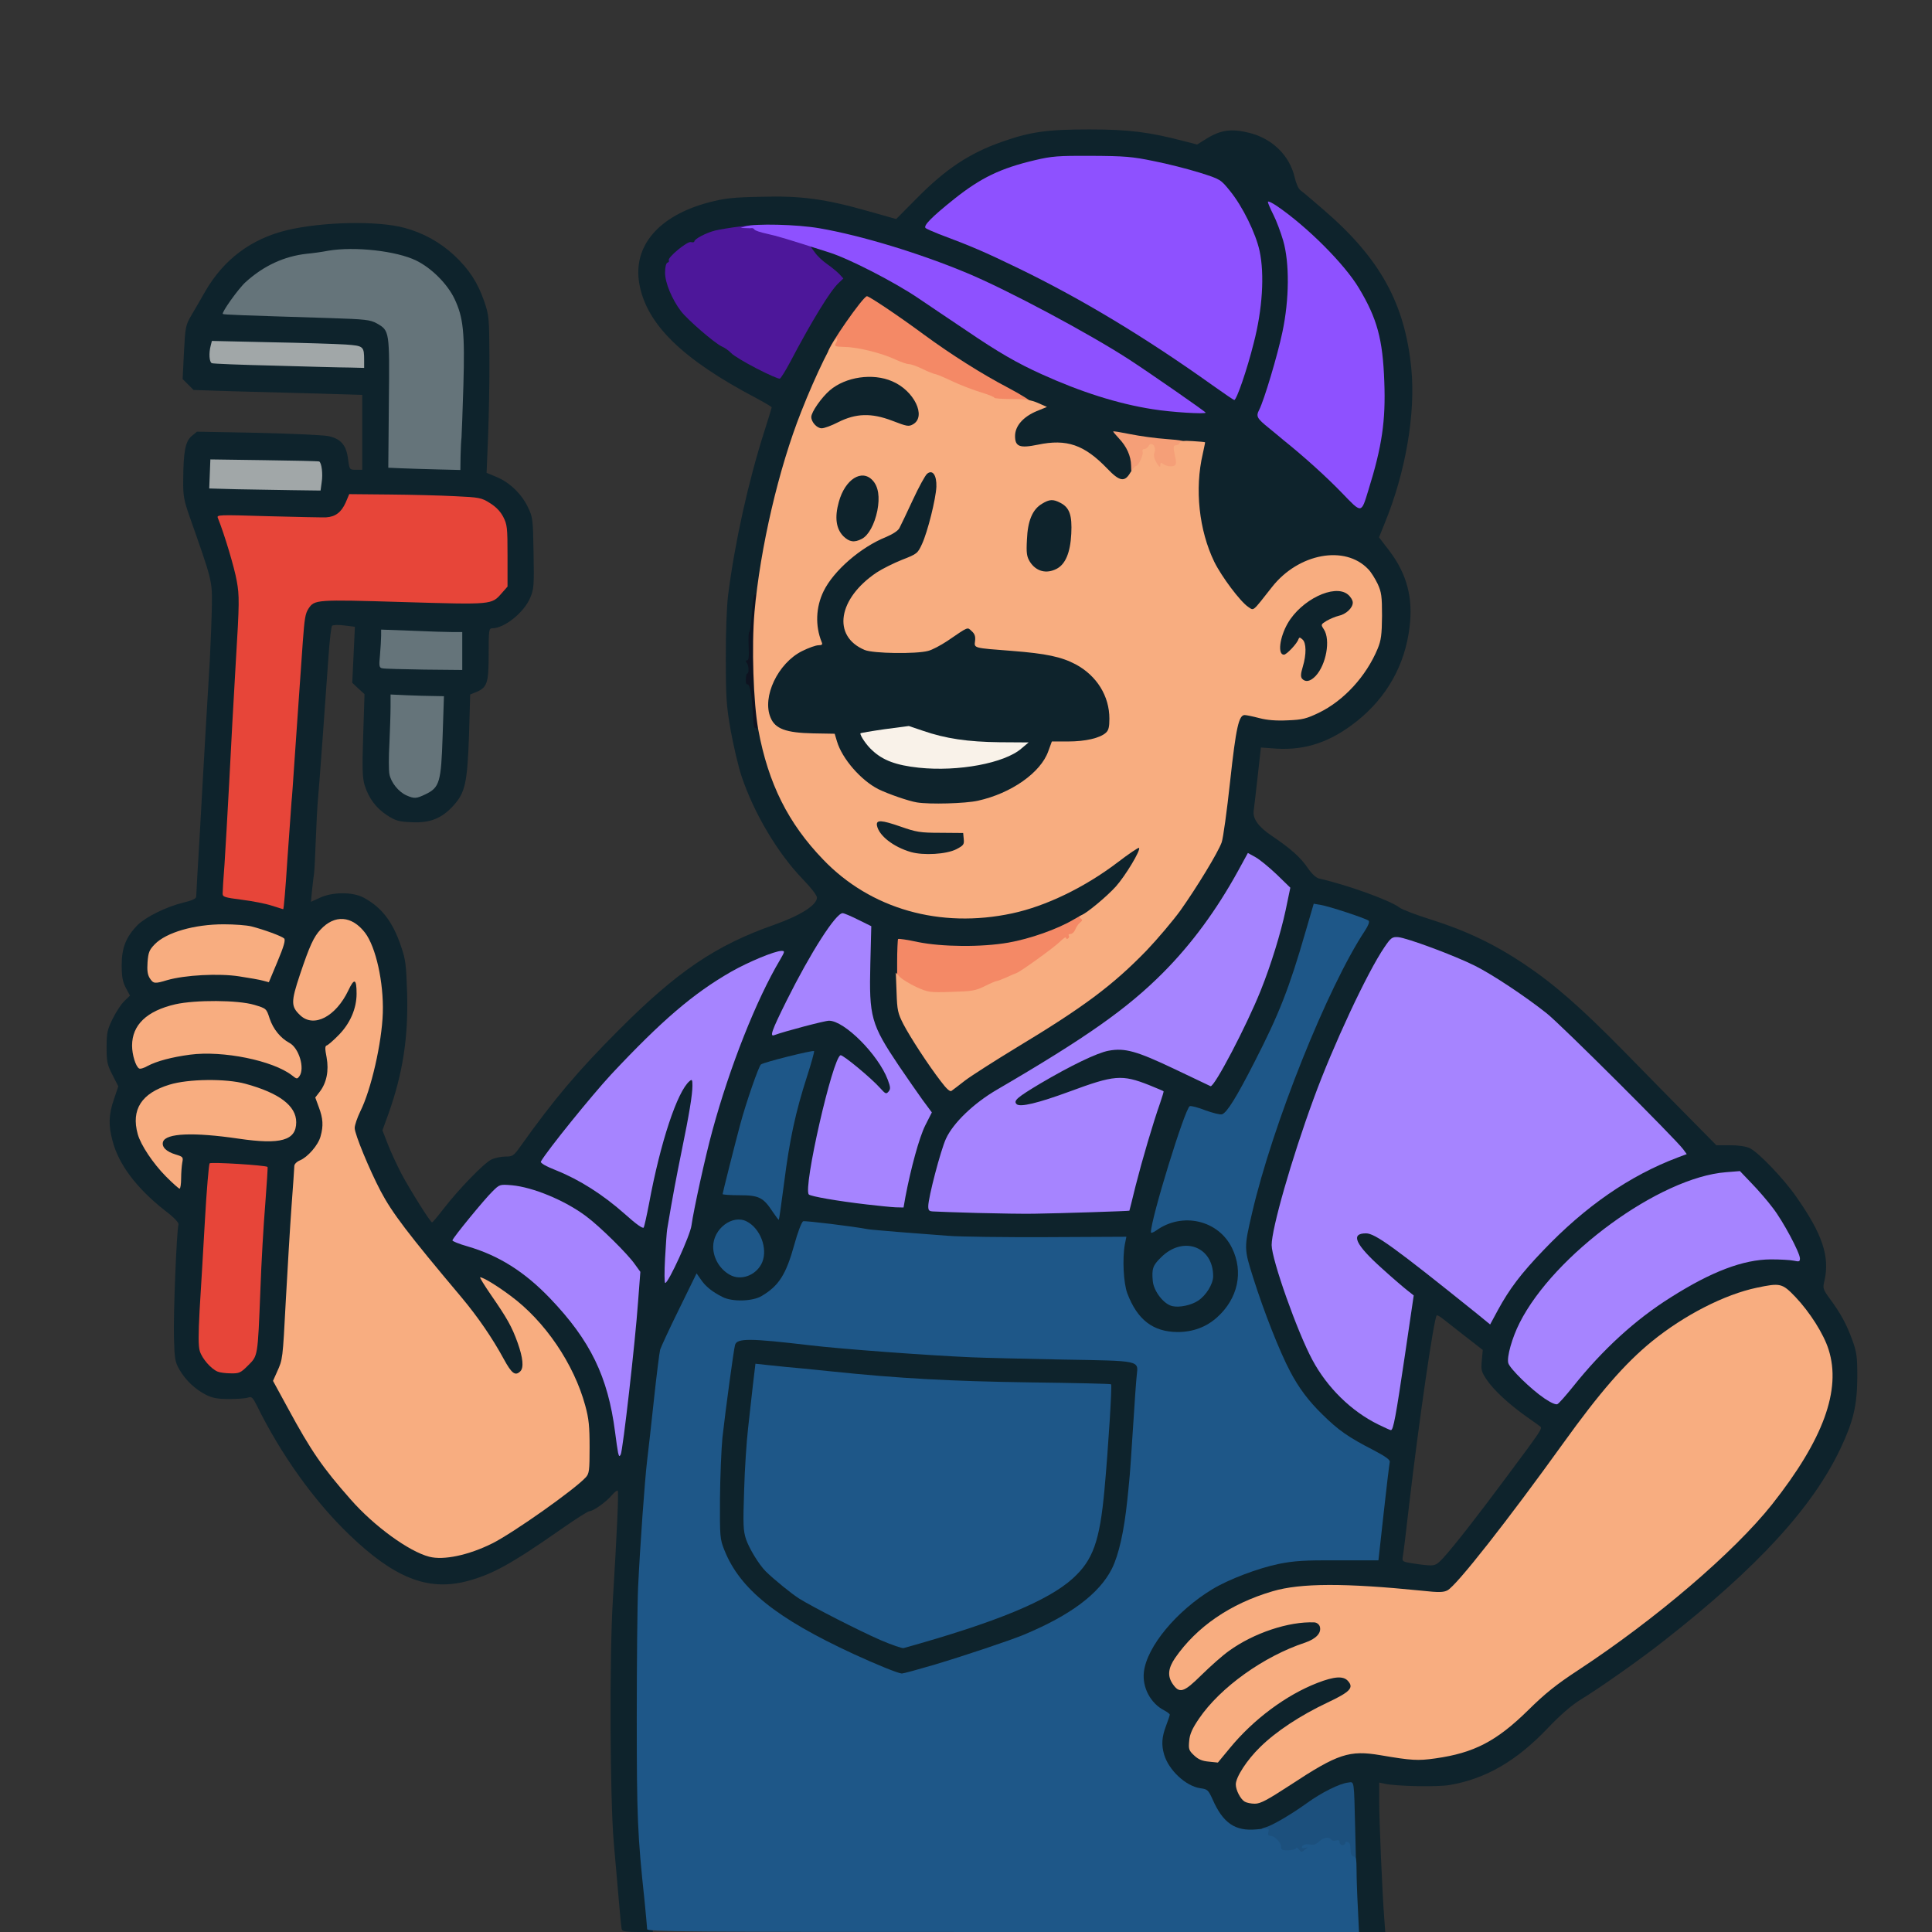
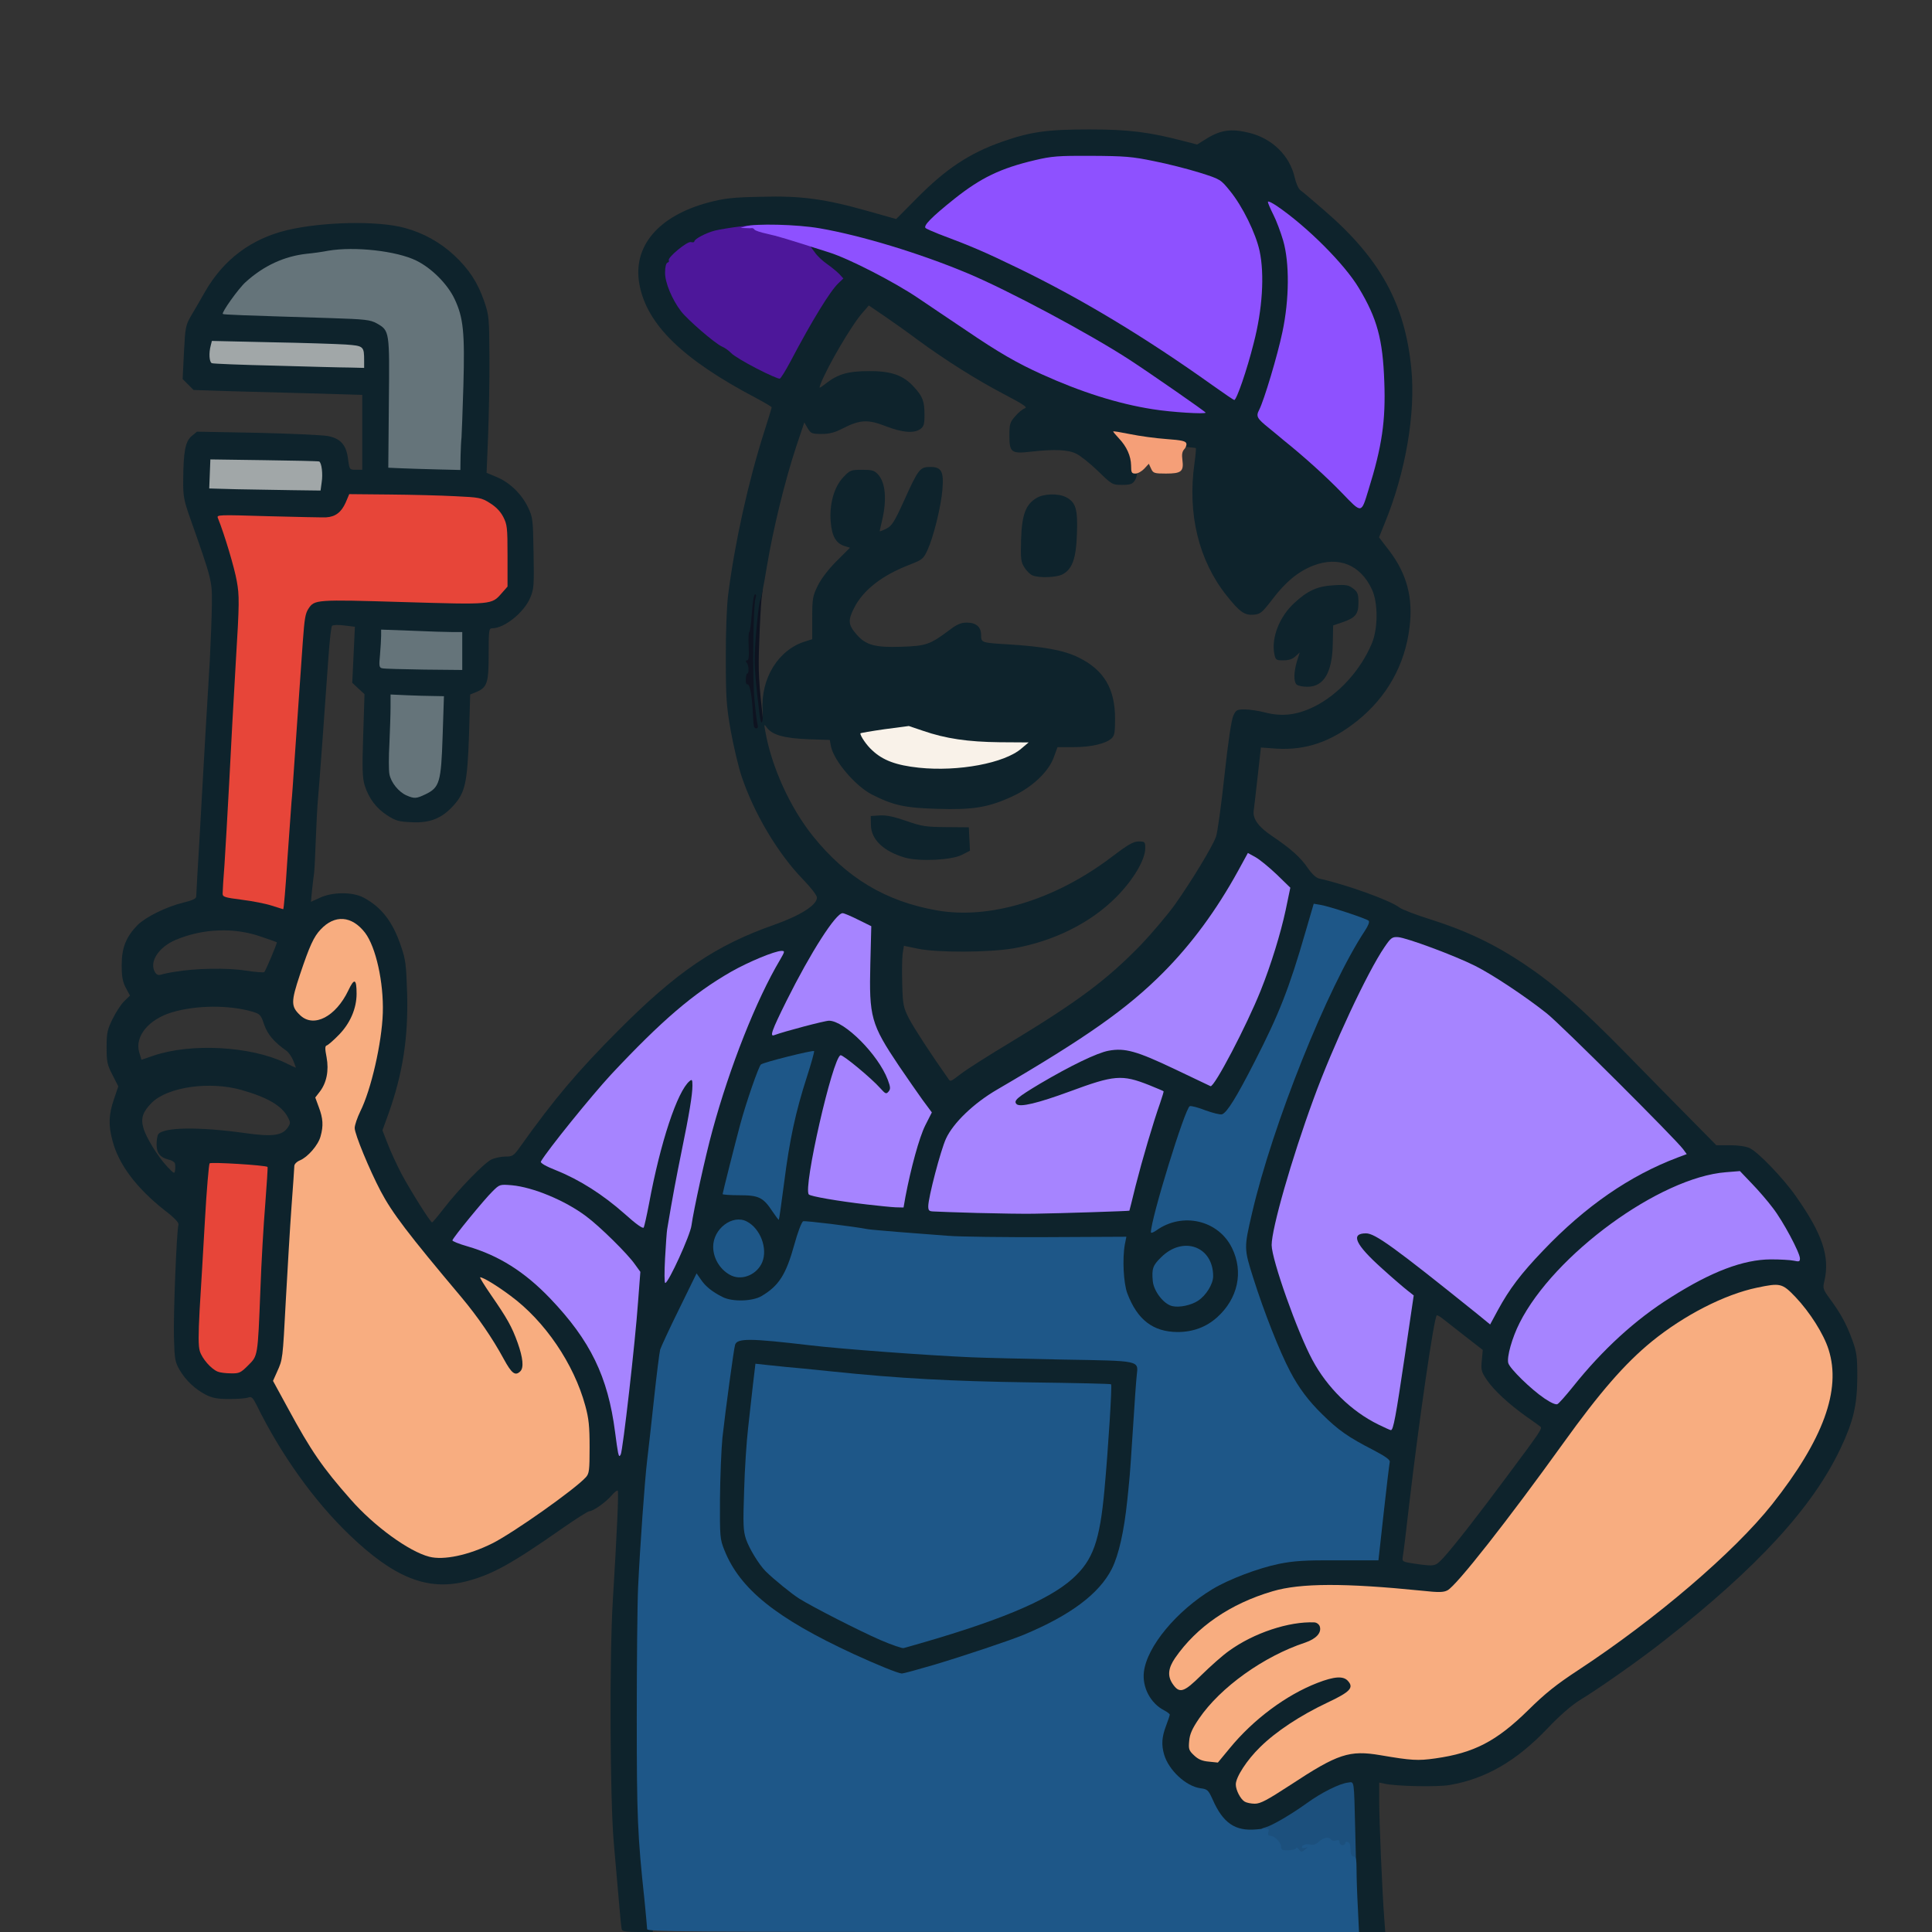
<svg xmlns="http://www.w3.org/2000/svg" version="1.0" viewBox="0 0 1024 1024">
  <rect x="0" y="0" width="1024" height="1024" fill="#333333" stroke="none" />
-   <path fill="#0e1320" d="M396.7 388.3c-.4-.3-.7-2.7-.7-5.3 0-9.2-1.2-17-2.6-17-1.1 0-1.4-2.2-1.4-9.5 0-6.3.4-9.5 1.1-9.5.8 0 .9-2.2.4-7.5-.4-4.6-.3-7.5.3-7.5.5 0 1.3-4.5 1.7-10l.7-10h8.1l-.7 5.8c-.3 3.1-.9 13.4-1.2 22.7-.6 15.6-.3 20.3 2.3 43.8l.6 4.7h-4c-2.2 0-4.3-.3-4.6-.7z" />
+   <path fill="#0e1320" d="M396.7 388.3c-.4-.3-.7-2.7-.7-5.3 0-9.2-1.2-17-2.6-17-1.1 0-1.4-2.2-1.4-9.5 0-6.3.4-9.5 1.1-9.5.8 0 .9-2.2.4-7.5-.4-4.6-.3-7.5.3-7.5.5 0 1.3-4.5 1.7-10l.7-10h8.1l-.7 5.8c-.3 3.1-.9 13.4-1.2 22.7-.6 15.6-.3 20.3 2.3 43.8l.6 4.7c-2.2 0-4.3-.3-4.6-.7z" />
  <g fill="#0e232c">
    <path d="M329.6 1022.8c-.3-.7-.9-7.1-1.5-14.3-.6-7.1-1.9-21.5-2.8-32-2-23.2-2.3-98.9-.5-128 2.2-36.2 3.2-57.8 2.6-58.4-.3-.3-1.8.8-3.2 2.5-3.1 3.6-9.8 8.4-11.9 8.4-.7 0-7.3 4.2-14.6 9.3-26.6 18.6-37 24.4-50.8 27.9-20.4 5.1-38.1-2-61.7-24.7-18.7-17.9-36.4-42.7-49.2-68.8-2-4-2.7-4.6-4.4-4-1.2.5-5.7.8-10.1.8-6.4 0-8.9-.5-12.5-2.3-5.7-3-10.5-7.5-13.8-13.1-2.4-4.1-2.7-5.7-3-17-.4-11.6 1.4-56.6 2.4-60.1.2-1-2.3-3.7-7.2-7.4-15.1-11.9-24.6-24.5-27.8-37.1-2.2-8.1-2-13.8.8-21.9l2.3-6.8-3.1-6.1c-2.8-5.4-3.1-7-3.1-14.6 0-7.7.4-9.4 3.2-15.1 1.8-3.6 4.5-7.8 6.2-9.4l3-2.9-2.2-4.1c-1.7-3.2-2.2-5.9-2.2-12.1 0-9.2 2.3-14.9 8.4-21.2 4.4-4.3 15.2-9.7 24.3-11.9 4.9-1.2 6.8-2.1 6.8-3.3 0-.9.9-16.7 2-35.1 1-18.4 2.4-42.3 3-53 .6-10.7 1.6-27.4 2.2-37 .5-9.6 1-22.9 1.1-29.5.1-13 .2-12.6-12.2-47.8-2.6-7.6-3.1-10.2-3-18 .1-15.4 1.1-20.6 4.4-23.5l2.9-2.4 32 .6c17.7.4 34.4 1.2 37.3 1.7 6.9 1.3 9.9 4.8 10.8 12.4.7 5.4.8 5.5 4.1 5.5h3.4v-39.7l-23.3-.7c-12.7-.3-32.9-.9-44.7-1.2l-21.4-.7-2.9-2.9-2.9-2.9.7-14.2c.7-13.6.9-14.4 4-19.7 1.8-3 5.1-8.7 7.3-12.6 9.8-16.9 24.3-27.8 43.3-32.4 18.9-4.5 48.2-5.1 62.4-1.2 9.7 2.6 18.8 7.6 26.2 14.5 8 7.5 12.5 14.5 15.9 24.3 2.6 7.6 2.7 8.7 2.8 29.9.1 12.1-.3 30.8-.7 41.6l-.8 19.5 5.5 2.3c6.7 2.8 13.1 8.9 16.5 16.1 2.5 5.2 2.6 6.4 2.9 24.1.3 17.4.2 19-1.8 23.8-3.4 7.9-13.7 16.1-20.1 16.1-1.8 0-1.9 1-1.9 13.9 0 15.3-.8 17.5-6.8 20l-3 1.2-.6 21.2c-.9 25.6-2 30.7-8.2 37.6-6.2 6.9-12.5 9.4-22.3 8.9-6.6-.3-8.3-.7-12.8-3.6-5.9-3.8-9.8-9-12-15.9-1.2-4-1.4-8.6-.8-26.6l.7-21.8-3.3-3-3.2-3 .7-14.8.7-14.9-5.7-.7c-3.1-.4-6-.3-6.4.2-.5.4-1.3 7.8-1.9 16.3-1.7 24.3-5 69.9-5.6 75.9-.3 3-.8 12.2-1.1 20.5-.3 8.3-.7 16.5-.9 18.1-.3 1.7-.7 5.8-1.1 9.2l-.6 6.3 4.8-2.2c6.7-3.1 17.3-3.1 23-.1 9.6 5.1 15.6 12.8 20 26 2.4 6.9 2.7 9.7 3.2 25.1.6 23.3-2.3 42.1-9.9 63.5l-3.2 8.8 2.8 7.2c1.5 4 4.8 11 7.2 15.7 4.9 9.1 15.5 26 16.3 25.9.3 0 3-3.2 6-7.1 8.1-10.5 21.5-24.3 25.4-26.2 1.9-.9 5.2-1.6 7.5-1.6 3.8 0 4.4-.4 7.8-5.2 17.7-24.9 30.6-40.2 52.3-61.9 30.9-31 51.4-44.9 82.5-55.8 13.8-4.9 22.5-10.4 22.5-14.4 0-1.1-3.3-5.4-7.4-9.6-13.3-13.7-26-35-32.6-54.8-1.7-5.1-4.2-15.9-5.7-24-2.3-13.2-2.6-17.4-2.6-38.3-.1-13.3.5-27.9 1.2-33.5 3.5-27.7 10.7-60.2 19.1-86.5 2.2-6.9 4-12.8 4-13.1 0-.3-3.7-2.5-8.2-4.9-39-20.5-58-39-61.9-60.3-3.7-20.1 10-36.3 36.7-43.4 8.4-2.2 12.6-2.7 27.9-3 21.2-.6 33.8 1.1 57.3 7.8l14.2 4 10.8-10.9c15.5-15.7 28-24 45.4-30.1 15.1-5.3 24-6.5 46.3-6.5 20.7 0 31.7 1.4 50 6.2l7 1.8 4.5-2.8c7.9-5 13.6-5.8 23.5-3.3 12 3.1 21.1 12.1 23.7 23.5.7 3.1 2 6.1 3.1 6.9 1.1.7 6.8 5.6 12.7 10.7 29.5 25.5 42.6 49.3 46 83.5 2.4 23.9-3 55.4-14.2 82.5l-2.9 7.2 5.6 7.3c9.2 12.2 12.5 24.8 10.6 40.2-2.4 20.1-12 37.2-27.9 49.9-13.8 11-27 15.5-42.6 14.6l-8.3-.6-1.7 15.2c-.9 8.3-1.9 16.5-2.1 18.1-.7 4.4 2.4 8.7 9.7 13.6 9.8 6.6 15.2 11.4 18.9 16.9 2.1 3.1 4.4 5.2 5.9 5.6 15.1 3.4 38 11.7 42.7 15.4 1.3 1 9 4 17.1 6.5 18.3 5.8 33.4 13 48.8 23.3 16.3 10.9 30.4 23.3 53.4 46.7 10.7 11 26.1 26.6 34.1 34.7l14.6 14.8h7.2c4.6 0 8.5.6 10.6 1.6 4.4 2.1 17.8 16 24.4 25.5 14 19.9 18 31.8 15.1 44.7-1 4-.8 4.5 2.8 9.5 5.8 7.8 8.9 13.6 11.9 21.8 2.4 6.6 2.7 8.8 2.7 19.9-.1 14.9-2.1 23.3-8.8 37.5-14.8 31.4-44 63.2-93.6 102.1-12.4 9.8-34 25-44.8 31.6-4.2 2.6-10.5 8-17 14.9-16.5 17.3-32.7 26.7-51.9 30-6.5 1.1-28.2.7-34.5-.7l-2.8-.6v9.8c0 10.8 1.6 47.9 2.6 61.2l.6 8.2h-16.9l-.6-10.2c-.4-5.7-1-22.4-1.3-37.1-.5-20-1-27-2-27.4-1.7-.6-9.6 3.6-17.6 9.4-9.1 6.5-18.5 11.9-23.3 13.2-2.2.6-7 1.1-10.6 1.1-11 0-17-4.3-22.3-16.3-2.2-5-2.6-5.4-6.4-5.9-7.7-1.1-16.8-9.6-19.2-17.9-1.4-4.6-1.3-14.9.2-18.9 1-2.9.9-3.5-.8-4.6-8.1-5.7-10.9-12-10.2-23.1.6-9.5 4-16.9 12.1-26.5 10.7-12.4 23.6-21.4 40-28 16.3-6.4 25.7-7.9 50.7-7.9l21.6-.1 2.7-24c1.5-13.2 2.6-24.1 2.5-24.2-3.1-1.3-18.6-9.8-22.4-12.3-10.8-7-23.1-20.9-29.6-33.4-5-9.5-15.6-36.1-18.3-45.6-1-3.5-2.1-6.1-2.5-5.8-.4.2-1 2.3-1.4 4.6-1.6 10.2-10.9 21.1-20.6 24.2-6.3 2.1-20.8 2.2-26.3.3-7.9-2.9-13.2-8.7-17.3-19.1-1.5-4-1.9-7.5-1.9-17.5v-12.5l-36.9.3c-45.8.5-81.5-1.6-115.1-6.7-6.6-1-12.3-1.5-12.7-1.2-.3.3-2.2 6.1-4.2 12.9-4 14.1-7.5 19.9-14.9 24.8-10.1 6.7-26.1 5.4-36.2-3l-3-2.4-8.1 16.7c-4.4 9.2-8.4 17.8-8.7 19.2-.3 1.3-1.8 13-3.2 25.9-1.4 12.9-2.9 27.3-3.5 32-.6 4.7-1.7 18-2.5 29.5-5.1 74.6-4.6 149.3 1.5 202.5.5 4.7 1 10 1 11.8v3.2h-8c-5.6 0-8.2-.4-8.4-1.2zm351.3-79.7c16.3-10.7 23.3-14.4 30.2-16 5.7-1.4 15.2-1.4 22-.1 13.9 2.7 18.6 3 27 1.6 19.5-3.2 30.5-9.1 46.9-25.2 8.9-8.8 14.9-13.6 26.5-21.2 29.5-19.4 59.2-43 81.3-64.6 32.3-31.7 53.2-66.3 53.2-88.2 0-7.5-3.2-16.8-8.8-25.4-5.2-8-13.2-17.4-16.3-19-3.7-2-21.1 3-35.7 10.4-27.8 14-46.5 31.9-75.7 72.6-29.1 40.5-56.5 75.4-61.3 77.9-2.9 1.5-7.4 1.3-38.2-1.4-24.8-2.3-42.2-1.6-54.5 1.9-18.5 5.4-35.9 16.1-46.5 28.7-8 9.5-8.6 11-6.4 14.3l1.7 2.7 8.1-7.9c4.5-4.4 10.7-9.9 14-12.2 12.7-9.2 30.3-15.2 45.4-15.4 8.3-.1 9.2.5 9.2 6.9 0 5.5-2.1 8-8.3 10.1-21.8 7.2-45.1 23.9-56 40.1-6.1 9.1-6.3 10.3-3 13.5 5.3 4.9 6.4 4.6 13.1-3.6 17.1-20.8 44-37.6 60.3-37.6 7.6 0 9.9 1.6 9.9 7.1 0 2-.3 4.5-.6 5.4-.4.9-5.7 4-11.8 6.9-12.8 6-25.5 14.2-33.8 21.5-6.2 5.6-13.8 16.2-13.8 19.3 0 1.9 4.2 6.8 5.8 6.8.6 0 7.8-4.5 16.1-9.9zm84-117.3c5.9-6.5 18.1-22.1 34.2-43.8 17.5-23.5 18.5-24.9 17.3-25.9-.5-.4-3.8-2.8-7.4-5.3-9.3-6.6-17.3-14-21-19.5-2.9-4.3-3.1-5.3-2.6-10.3l.5-5.5-9-7c-4.9-3.8-10.3-8.1-12-9.4-1.6-1.3-3.2-2.2-3.4-1.9-1.5 1.4-9.4 55.9-14.5 99.3-1.6 14.3-3.2 27.2-3.5 28.6-.4 2.6-.2 2.7 6.3 3.7 10.9 1.5 10.8 1.5 15.1-3zm-518.4-6c12.2-4.2 29-14.4 48.9-29.7 14.8-11.5 14.1-10.4 14.1-23 0-12.9-2.6-23.4-8.9-36.6-6.6-13.7-18.9-29.8-28.6-37.5l-4.1-3.2 3.4 5.8c5.3 9.1 8.7 19.5 8.7 26.8 0 3.5-.5 6.7-1.2 7.4-.7.7-3.3 1.2-5.9 1.2h-4.7l-4.2-7.7c-5.9-10.9-13.7-22.3-22.5-32.8-36.3-43.2-40.4-49-51.5-74.9-6.4-15.1-6.7-19.9-1.5-30.7 4.3-9.2 9-27.2 10.5-40.7 2.7-23.1-3.7-46-14.7-52.5-2.9-1.6-3.5-1.7-6-.3-3.5 1.8-7.6 6.1-9.6 10.2-2.3 4.4-9.7 26.5-9.7 28.7 0 1.1 1.4 3.2 3 4.7 2.7 2.5 3.4 2.7 6 1.8 4.4-1.5 10.3-8 13.6-14.8 2.6-5.5 3.1-6 6-6 4 0 4.4 1.1 4.4 11 0 11-2.6 17.6-9.8 24.9l-5.4 5.6-.2 8.5c-.1 6.8-.6 9.4-2.4 12.9-1.9 3.6-2.1 4.9-1.3 7.4 1.4 3.9 1.4 14.1 0 19-1.2 4.6-6.8 11-10.9 12.7-1.7.7-3 2-3 3s-.7 10.7-1.5 21.6c-.8 11-2.1 33-3 48.9-1.6 30.4-1.9 33.4-4.1 37.6-1.2 2.4-.8 3.5 7.1 17.7 11.9 21.5 16.6 28.3 31.5 45.1 12.3 14 30.8 27.5 41.5 30.2 3.8 1 8.3.3 16-2.3zm489.9-70c1.4-8 8.6-57.2 8.6-59.3 0-1.5-1.1-3.2-3.2-4.6-5.6-3.9-22-19.2-24-22.4-1-1.7-1.8-4.9-1.8-7.3 0-3.7.3-4.4 2.8-5.3 8.1-3.2 14.7.6 48.4 27.5 11.4 9.1 20.9 16.6 21.2 16.6.2 0 1.9-2.6 3.6-5.7 5.6-9.9 11.9-18 22.9-29.5 21.8-22.8 42.6-37.5 68.5-48.2l3.8-1.6-20.6-21.3c-24.7-25.7-39.5-40-49.8-48.5-10.7-8.7-28.3-20.4-38-25.3-10-5.1-36.7-15.1-38.4-14.5-3.1 1.2-18.1 29.6-29.4 55.6-12.6 29.1-26.8 71.3-32.5 96.7l-1.7 7.3 3.2 10.2c5.4 17.5 13 36.8 18.4 47.2 6.2 11.9 16.2 22.8 28 30.5 4.3 2.8 8.2 5.1 8.6 5.1.4 0 1-1.5 1.4-3.2zm-404.5-28.3c1.6-15.9 3.3-32.6 3.6-37.1l.7-8-4-5c-8.6-10.8-22.1-22.9-32.4-29-7.3-4.2-18.7-8.8-26.4-10.5l-5.5-1.2-3.5 3.4c-4.4 4.2-17.7 20.4-17.6 21.5.1.4 3.2 1.7 6.9 2.9 15.1 4.8 27.9 13.2 40.9 26.7 18.6 19.3 28.4 37.4 32.5 59.7.8 4 1.5 6.9 1.6 6.4.1-.4 1.6-13.8 3.2-29.8zm498.6 10.8c8.2-10.5 24.3-27.2 33.5-34.6 15.9-12.8 34.9-23.7 51.2-29.4 8.9-3 12-3.6 22.1-4l11.7-.5-4-7.5c-4.7-8.8-10.8-16.9-19.5-26l-6.3-6.6-4.8.8c-29.6 4.4-73.8 34-96.4 64.5-7.1 9.6-13.9 22.9-14.7 28.7-.5 3.6-.2 4.1 5.9 10 5.9 5.8 13.7 12.2 14.8 12.2.3 0 3.2-3.4 6.5-7.6zm-702-11.6c5.2-5.2 5.1-4.2 6.5-40.7.6-15.1 1.7-34.5 2.4-43s1.2-15.6 1.2-15.6c-.4-.7-24.2-2.2-24.7-1.6-.3.4-1.4 14-2.3 30.2-.9 16.2-2.1 36.7-2.7 45.4-.9 15.1-.8 16.2 1.1 20.2 2.5 5.1 7.8 9.2 12.4 9.3 1 .1 3.8-1.8 6.1-4.2zm503.3-34.2c2.1-1.4 4.8-4.2 6-6.3 1.8-3.2 2-4.4 1.1-7.5-2-7.2-9.4-10.6-15.8-7.3-3.8 2-9.1 8.2-9.1 10.7 0 2.9 2.9 8 5.9 10.6 3.4 3 7.2 2.9 11.9-.2zm-235.4-14.6c3.8-3 5.9-7.5 5.1-11-.8-3.8-7.5-10.9-10.2-10.9-2.5 0-9.1 6.3-9.9 9.4-1 4.1 4 11.4 9.5 13.8 2.4 1 2.6 1 5.5-1.3zm-32.9-26c8.1-45.8 21.6-89.4 38.3-123.7 6.7-13.7 6.8-13.5-4.2-8-9.6 4.9-22.5 13.2-31.1 20.2-8.3 6.7-30.1 27.7-39.5 38.1-13.6 14.9-34 40.1-34 42 0 .5 3.1 2.2 6.9 3.7 9.2 3.5 23 12.3 31.4 19.7 3.8 3.4 7.2 5.9 7.7 5.6.4-.2 1.1-2.6 1.4-5.2 1.3-8.8 7.6-36.2 10.2-44 2.9-8.5 8.7-20.8 11.1-23.5.9-1.1 3-1.8 5-1.8h3.3v6.5c0 7.8-1.2 15.7-5.7 37.5-4.4 21.2-8.3 44.4-8.3 49l.1 3.5 3-5.8c1.7-3.3 3.6-9.3 4.4-13.8zM660 643c7-33.2 27.7-90.4 45.6-125.9 6.2-12.3 12.1-23.1 13.6-24.8.5-.7.7-1.7.3-2.2-.7-1.2-19.5-7.4-20.2-6.7-.3.3-2.7 7.8-5.3 16.8-8.5 28.8-13 40.1-25.2 64.1-8.1 15.8-15 27.5-17.2 28.9-2.1 1.4-9.1.8-14.2-1.2l-5.2-1.9-6.1 18.2c-5.7 16.9-11.3 36.8-10.6 37.5.2.2 1.2-.1 2.3-.7 1.2-.6 6.4-1.1 11.6-1.1 7.7 0 10.5.4 14.1 2.1 4.8 2.3 8.7 5.8 11.3 10.2l1.7 2.8.7-2.8c.3-1.5 1.6-7.5 2.8-13.3zm-78.4-3.7 14-.6 3.3-13.1c3-11.9 7.9-29.1 11.7-40.5.8-2.4 1.3-4.5 1.2-4.6-.2-.1-3.4-1.5-7.3-3-8.7-3.4-14-3.5-23.5 0-28.8 10.4-30.4 10.9-38 10.9l-7.5.1-.3-4c-.3-3.5.1-4.4 3-6.9l3.3-2.9-5 2.8c-16.5 9.2-27.7 19.4-32.3 29.3-1.3 3-3.9 11.3-5.7 18.5l-3.2 13.2 5.1.6c7.3.8 64.5 1 81.2.2zm-104.7-8c2.5-13.1 7.1-30.5 9.4-35.7l2.6-5.6-5.5-7.8c-3-4.2-6.3-8.8-7.3-10.2l-1.8-2.5.5 5.2c.6 6.3-.7 8.3-5.3 8.3-2.4 0-4-.8-6.1-3.3-3.3-3.8-16.3-15.1-16.8-14.6-.9 1-7.9 25.5-10 35.2-2.7 11.6-5.3 29.4-4.5 30.2 1 .9 18.6 3.6 42.6 6.4.7 0 1.6-2.3 2.2-5.6zm-63.8-11.4c2.4-18 5.9-34.4 10.3-48.4l3.2-10.1-9.5 2.4c-5.3 1.4-10.2 2.9-10.8 3.4-.7.6-3.1 6.6-5.3 13.4-4.1 12.6-4.6 14.4-10.4 36.7l-3.4 12.7h7c7.2 0 12.3 1.5 14.7 4.4.8.9 1.5 1.5 1.7 1.3.2-.2 1.3-7.3 2.5-15.8zm-320.4-3.3c-.3-.8-1.8-1.7-3.4-2-4.5-1.2-6.3-3.4-6.3-8 0-2.3.4-4.6.8-5.3 2.5-3.9 21.6-4.2 46.4-.7 14.3 2 19.5 1.3 22.4-3.1 1.4-2.1 1.4-2.6 0-5.3-3.2-6.1-10.6-10.5-24.6-14.5-17-4.8-39.1-1.6-47.6 6.8-4.7 4.8-5.9 8.1-4.4 13.3 1.3 4.9 7.5 15 12.5 20.4 3.8 4 4 4.1 4.3 2 .2-1.3.1-2.9-.1-3.6zm416.7-47.5c2.8-2.2 14.6-9.7 26.1-16.6 36-21.8 51.2-33.2 69.1-51.6 6-6.3 14.2-16 18.1-21.4 8.7-12.3 19.8-30.5 21.8-36 .8-2.2 2.8-16.8 4.5-32.5 1.9-17.8 3.7-29.6 4.7-31.7 1.4-3 1.9-3.3 6-3.3 2.5 0 7.3.7 10.7 1.6 8.9 2.3 16.7 1.5 25.8-2.9 13-6.3 25-19.4 31-33.9 3.2-7.8 3.2-21.4 0-28.3-6.1-13.2-17.7-17.9-31.2-12.7-7.9 3.1-14.6 8.6-21.5 17.7-5.5 7.2-6.5 8-9.9 8.3-5 .4-7.4-1.3-14.6-10.3-14.7-18.6-20.7-43.2-16.9-70 .6-4.2.9-7.8.7-8-.2-.2-6.8-.8-14.8-1.5-8-.6-15.5-1.4-16.7-1.7-2.3-.5-2.3-.5-.8 3.7 2 5.6 1.9 13.9-.1 16.8-1.2 1.8-2.5 2.2-6.7 2.2-5.1 0-5.3-.1-12.7-7.3-4.1-4-9.3-8.1-11.5-9.2-4.4-2.2-11.7-2.5-24.1-1.1-10.3 1.2-11.4.4-11.4-8.4 0-6.3.3-7.2 3.1-10.4 1.6-1.9 3.9-3.8 5.1-4.2 1.6-.5-.8-2.1-11.3-7.6-14.1-7.4-30.4-17.6-45.4-28.6-4.9-3.7-12.8-9.3-17.5-12.5l-8.5-5.8-3.3 3.8c-5.8 6.5-18.7 28.6-22.3 37.9-.9 2.5-.9 2.5 2.9-.4 6.3-4.9 11.6-6.5 22.7-6.5 11.9-.1 18.4 2.2 24 8.5 4.6 5 5.5 7.5 5.5 14.8 0 4.9-.4 6.1-2.2 7.4-3.4 2.4-9.5 1.9-18.3-1.5-9.5-3.7-13.6-3.5-22.7 1.1-4.4 2.3-7.2 3-11.3 3-5.1 0-5.7-.2-7.4-3l-1.8-3.1-4.3 12.8c-6 18.1-12.3 44-15.6 63.9-1.5 9.3-3.1 17.1-3.4 17.4-.9.7-3 22.9-3 31.6 0 5.9.6 12.8 2.6 29.2.8 6.6 2 4.9 1.6-2.1-1.1-17.2 8.4-32.5 22.8-36.8l3.5-1.1v-11.1c0-10.3.2-11.7 2.9-17.2 1.8-3.7 5.6-8.7 10-13.1l7.1-7.1-2.9-.9c-4.5-1.4-6.7-5.2-7.3-12.8-.8-9.4 1.8-18.6 6.7-23.7 3.5-3.7 4-3.9 9.9-3.9 5.3 0 6.5.3 8.5 2.5 3.9 4.2 4.7 13.2 2.2 24-.8 3.3-1.4 6.1-1.3 6.1.1.1 1.7-.5 3.5-1.4 2.9-1.5 4.2-3.5 9.3-14.7 7.7-17.1 8.5-18 14-18 5.9 0 7.2 2.4 6.4 12-.7 8.8-4.7 25-7.8 31.8-2.3 5-2.7 5.3-9.8 8.1-14.5 5.6-24.5 13.4-29.3 23-3.3 6.5-3 8.9 1.5 14 4.8 5.5 9.8 6.9 23.6 6.4 13.1-.4 15.3-1.2 25.3-8.7 4.2-3.2 6.3-4.1 9.4-4.1 5 0 7.6 2.3 7.6 6.6 0 4 .2 4.1 14 4.9 19.2 1.2 29.8 3.1 37.7 7 13.4 6.6 19.3 16.5 19.3 32.4 0 7.4-.3 9.1-1.9 10.5-3.1 2.8-10.8 4.6-20 4.6h-8.6l-1.9 5.2c-2.7 7.7-11.3 15.9-21.8 20.8-12.9 6-21 7.3-40.1 6.7-17.1-.5-23.2-1.8-34.6-7.6-8.9-4.6-20.2-18-21.7-25.6l-.6-3.3-11.6-.4c-12.6-.5-19-2.3-21.8-6.2-1.4-2-1.5-1.9-.8 1.9 3.3 18.9 13.1 40.5 25.3 55.7 17.8 22.1 38.4 34.5 65.5 39.3 28.1 5 62.7-5.5 92.7-28.2 8.8-6.7 11.6-8.3 14.4-8.3 3.3 0 3.5.2 3.5 3.6 0 6.1-6.4 16.9-15.5 26-13.5 13.6-32.9 23.2-54 27-13.1 2.3-40.9 2.4-51.2.2l-7.2-1.5-.7 4.3c-.3 2.4-.4 9.6-.2 16.1.3 11 .6 12.2 3.6 18.2 2.7 5.1 11.3 18.4 20.7 31.7 1.3 1.9 1.1 1.9 6.9-2.5zm137.3-8.6c14.6-26.5 25.6-54.2 30.8-77l2.5-11-3.3-3.3c-4.7-5.1-12.8-11.3-13.7-10.7-.5.3-2.6 3.8-4.8 7.8-9.8 18.3-24.1 37.5-38.7 52.2-14.5 14.6-30.6 26.9-56.2 43-5.1 3.2-9.3 5.9-9.3 6 0 .1 6-2.8 13.3-6.6 22-11.1 29.8-10.8 56.5 1.9 9.2 4.4 17 7.7 17.3 7.3.4-.3 2.9-4.6 5.6-9.6zm-491.2 1.8c-.8-2.1-2.5-4.5-3.6-5.3-6.8-4.8-10.1-8.8-11.9-14-1.7-5.1-2.2-5.6-6.2-6.8-12.4-3.6-29.6-3.5-42.5.3-12.5 3.7-20 12.8-17.5 21.3l1.2 3.9 6.7-2.3c19.9-6.6 50.8-4.9 69.3 3.8 3 1.5 5.6 2.7 5.8 2.7.1.1-.5-1.6-1.3-3.6zm307-12.3c-3.6-6.9-4.7-15.8-4.4-36.4l.3-19.9-5.6-2.8-5.7-2.9-3 3.9c-7.1 9-30.4 51.1-28.3 51.1.5 0 4.6-1.1 9.2-2.5 15.9-4.8 23-3.2 33.5 7.5 2.7 2.7 5.1 5 5.2 5 .2 0-.3-1.3-1.2-3zm-370-34.9c10.9-1.9 27.8-2.2 37.5-.7 5.2.8 9.8 1.2 10.1.8.8-.9 7-15.5 6.6-15.8-.1-.1-3.8-1.4-8.2-2.9-14.4-5.1-31-4.4-45.5 1.7-8.8 3.8-13.9 11.4-11 16.8.9 1.6 1.7 2 3.3 1.6 1.2-.4 4.5-1.1 7.2-1.5zm55.5-40.9c0-1.6.7-12.3 1.5-23.8s2.2-30.8 3-42.9c.9-12.1 2.2-30.8 3-41.5.8-10.7 1.7-24.4 2.1-30.5.7-12.5 2.3-16.9 6.8-19.2 2.8-1.5 7-1.5 46.7-.3 48.3 1.4 46.8 1.5 52.3-5 2.5-3.1 2.6-3.6 2.6-16.4 0-12-.2-13.7-2.3-17.7-1.5-2.8-4-5.4-7-7.3-4.5-2.8-5.4-2.9-21.5-3.7-9.2-.4-23.5-.8-31.9-.8l-15.2-.1-2 4.4c-1 2.4-3.2 5.3-4.7 6.3-3.1 2-7 2.1-42.1.8l-19.2-.7 3.5 10.4c5 14.9 6.8 26.1 6 38.8-.3 5.8-1.7 31-3.1 56-1.3 25-2.9 54.1-3.5 64.5-.6 10.5-1.3 20.8-1.6 23l-.5 4.1 9.8 1.2c5.4.7 11.2 1.6 12.8 2.1 4.4 1.4 4.5 1.3 4.5-1.7zm76-56.9c5.7-3.3 6.7-7 7.5-27l.7-18.3h-21.9l-.7 17.5c-.7 19.6-.2 22.1 5.3 26.8 3.8 3.1 5.3 3.3 9.1 1zm292.5-14.8c3.8-.8 9.2-2.3 12-3.2l5-1.7-14.1-1.2c-14.7-1.2-26.8-3.4-34.4-6.4-4.5-1.8-6.4-1.7-19.9.6l-3.3.5 2.8 3.1c6.4 6.6 16.5 9.6 33.4 9.7 6.6 0 14.5-.6 18.5-1.4zm-114.9-18c-.3-.9-1.1-6.9-1.7-13.3-1.2-11.8-.7-51 .6-54.4.4-1 .3-1.8-.3-1.8s-1.3 4.3-1.7 10c-.4 5.5-1 10-1.4 10-.3 0-.5 3.4-.3 7.5.3 5.4 0 7.5-.8 7.5-.9 0-.9.4-.2 1.3 1.1 1.3 1.3 5.7.2 5.7-.3 0-.6 1.3-.7 3-.1 1.8.2 2.9.9 2.7 1.3-.2 2.5 6.9 2.9 16.3.1 3 .4 5.8.6 6.3.8 1.4 2.5.7 1.9-.8zM242 345.2v-6.9l-18.2-.6c-10-.4-18.2-.6-18.4-.5-.1.2-.4 3.3-.6 7l-.4 6.7 4.1.4c2.2.2 10.6.4 18.8.5l14.7.2v-6.8zm480.2-88c6.7-21.1 9.3-38.2 8.5-55-1.4-28-8.8-44.7-29.3-66.1-6.2-6.4-13.2-13.1-15.7-14.9l-4.6-3.2 2.1 6.7c1.8 5.8 2.1 9.4 2.2 24.3 0 15.2-.3 19.1-2.7 30.1-1.4 6.9-4.7 18.8-7.2 26.5l-4.5 13.9 3.8 3.5c2 1.9 5.7 5.1 8.2 7 7.7 6.1 21.2 18.1 29 26 4.1 4.1 7.7 7.4 8 7.2.2-.1 1.2-2.8 2.2-6zm-554.9-2.9c.3-1.5.1-3.7-.4-5-.8-2.3-.9-2.3-22.4-2.5-11.8-.1-23.4-.2-25.7-.3h-4.3l-.3 4.7-.3 4.7 14.3.4c7.9.1 19.8.4 26.4.5l12.2.2.5-2.7zm74-21.5c2.5-51.6 2.1-59.8-3.4-71.4-3.7-7.8-12.1-16.3-20.3-20.3-6.4-3.1-20.8-6.1-29.6-6.1-6.5 0-30.8 3.7-35.7 5.4-8.8 3.1-20.3 11.8-25.4 19.3l-3 4.3h4.3c2.4 0 19.2.5 37.3 1.1 30.8 1 33.3 1.3 37 3.3 7 3.8 7 3.8 6.6 42.3l-.3 34.2 8.3.4c4.6.1 11.8.4 16 .5l7.6.2.6-13.2zm376.1-24.4c-32.1-22.5-77.1-47.8-107.9-60.7-25.8-10.7-58.7-20.6-81.4-24.3-17.6-2.8-44.8-.4-53.6 4.7-1.9 1.2-3.5 2.5-3.5 3s-1.1.9-2.5.9c-2.8 0-10.5 6.4-10.5 8.6 0 .8-.4 1.4-1 1.4-3.1 0 1.3 12.6 6.9 19.9 3.5 4.6 17.9 17 21.6 18.7 1.7.7 4 2.4 5.1 3.6 1.2 1.3 6.4 4.5 11.4 7.2 10.8 5.7 9.6 6.2 16.2-6.9 6.1-12.1 17.4-31 21.1-35.2 1.9-2.1 1.9-2.1-3.5-6.1-6.4-4.7-8.8-8-8.8-12.2 0-2.8.2-3 3.7-3 9.3 0 39.2 13.7 58.8 26.9 5.5 3.7 17 11.5 25.7 17.3 22.9 15.5 35.5 22.2 58.3 30.8 16.2 6.2 37.5 11.3 53.9 12.9.5.1-4-3.3-10-7.5zm39-11.5c8.3-24.4 11.3-46.5 8.2-60.9-2-9.3-9-23.6-15.6-31.7-5-6.2-5.1-6.3-16.2-9.8-20-6.3-35-8.8-54.3-8.9-14.6-.1-18.4.2-27 2.3-10.4 2.4-18.3 5.3-27.3 9.8-5.5 2.8-26.3 18.9-26.9 20.9-.2.6 1.8 1.9 4.4 2.8 41.7 15.2 95.3 44.9 142.7 78.9 4.4 3.2 8.3 5.4 8.7 5 .4-.5 1.8-4.2 3.3-8.4zm-466.9-7.6c-.4-1.6-.8-2.9-1-3.1-.4-.4-51.5-2.1-64.6-2.2-8.1 0-8.7.1-9.3 2.2-.3 1.3-.2 2.6.2 3 .4.4 15.3 1.1 33.2 1.6 17.9.5 34.7 1 37.4 1 4.8.2 4.8.2 4.1-2.5z" />
    <path d="M479.8 454.6c-11.5-3.3-18.2-9.7-18.2-17.5l-.1-4.6 4.8-.3c3.5-.2 7.4.6 14 2.9 8.3 2.9 10.4 3.2 21.2 3.3l12 .1.3 6.2.3 6.2-4.3 2.2c-5.4 2.8-22.5 3.6-30 1.5zm207.4-91.8c-1.6-1.6-1.5-6.4.2-12.3l1.5-4.7-2.3 2.1c-1.5 1.4-3.5 2.1-6.4 2.1-3.9 0-4.1-.2-4.8-3.5-1.6-8.5 2.7-19.6 10.5-26.8 7.1-6.6 12.2-9 21.1-9.5 6.6-.4 7.8-.1 10.3 1.8 2.3 1.8 2.7 2.9 2.7 7.4 0 6.2-1.6 8.1-8.7 10.5l-4.7 1.6-.2 9.5c-.2 15.3-4.7 23-13.4 23-2.5 0-5.1-.5-5.8-1.2zM547.3 305c-1.3-.5-3.2-2.4-4.3-4.2-1.9-2.9-2.1-4.6-1.8-14.8.4-13.1 2.4-18.6 8.1-22 3.9-2.4 11.6-2.6 15.7-.5 5.2 2.7 6.3 6.3 5.8 19.4-.4 13.2-2.5 18.9-7.8 21.6-3.2 1.6-12.2 1.9-15.7.5zm-80.8 582.1c-3.8-1.5-11.5-4.8-17-7.4-41.1-19-60.4-34.5-68.6-55.2-2.3-5.8-2.4-6.9-2.3-30 .1-24.7.8-34.2 5-64.8 1.3-9.8 2.4-18.3 2.4-18.7 0-4.8 10.6-5.2 41.5-1.5 39.4 4.6 83.1 7.1 141 8.1 40.6.6 38-.2 37.2 11.9-.4 4.4-1.3 17.9-2.1 30-3.3 48.1-5.6 63.7-11.3 75-6.7 13.2-21.8 24.6-46.8 35-16.6 6.9-61.4 20.5-67.5 20.5-2.5-.1-7.6-1.3-11.5-2.9zm18.9-19.2c42.7-12.4 68-23.2 80.2-34.3 10.1-9.1 14.3-19.9 16.4-42.1 1.2-13.1 4-49.7 4-53.1 0-2.1-.1-2.1-42.2-2.7-43.7-.6-68.9-2-110.5-6.2-13.3-1.4-25.5-2.5-27.1-2.5h-2.9l-1.2 10.3c-3.2 27-4.1 36.5-4.7 52.7-.6 15.2-.5 18.3 1 22.8 1.7 5 6.9 13.5 10.4 17 4.2 4.1 14 12.2 17.7 14.4 9 5.6 48.7 25.5 51.4 25.8.2 0 3.6-.9 7.5-2.1z" />
  </g>
  <path fill="#4d179a" d="M401 195.3c-6.2-3.2-12.2-6.8-13.4-8.1-1.1-1.2-3.4-2.9-5.1-3.6-3.7-1.7-18.1-14.1-21.6-18.7-4.7-6.2-8.4-15-8.4-20.3 0-3.1.5-5.1 1.3-5.4.6-.2 1-.7.7-1.2-.9-1.4 9.7-10.2 11.7-9.7 1 .3 1.8.1 1.8-.3 0-1.3 6.2-4.6 11-5.8 2.5-.6 8.6-1.6 13.5-2.2 8.6-1 9.6-.9 20.9 1.9 12.3 3.1 20.7 6.6 21.4 8.9.3.9-.3 1.1-2.4.6l-2.8-.7 2.3 3.1c1.2 1.8 4.1 4.5 6.4 6.1 2.3 1.6 5.2 4 6.5 5.3l2.2 2.4-2.6 2.5c-4.3 4-13.9 19.6-25.6 41.8-2.5 4.7-5 8.7-5.5 8.8-.6.2-6.1-2.2-12.3-5.4z" />
  <path fill="#1c507d" d="M712.7 984c-.5-2.4-1.2-3-3.2-3-1.4 0-2.5-.4-2.5-1 0-.5-1.3-1-3-1-1.6 0-3 .5-3 1 0 .6-.9 1-2 1s-3 1-4.1 2.1c-1.8 1.8-2.9 2.1-7.3 1.5-2.8-.3-6.6-.6-8.3-.6-2.7 0-3.3-.4-3.3-2.1 0-2.3-3.4-5.9-5.7-5.9-.7 0-1.3-.6-1.3-1.2 0-.7-.3-2.3-.6-3.4-.4-1.7 0-2.3 2.1-2.8 3.6-.9 14-7 22.3-13 7.6-5.5 17.2-10.3 21.7-10.8 3.4-.4 3.1-2.3 3.8 25.5l.4 16.7H716c-2.3 0-2.9-.5-3.3-3z" />
  <g fill="#1e5788">
    <path d="M343 1022.5c0-.9-.7-7.8-1.4-15.3-3.7-34.4-4.1-44.3-4.1-96.7 0-29.1.3-60.3.7-69.2 1-21.1 3.5-56.5 4.8-67.3.6-4.7 2.2-19.2 3.6-32.2 1.4-13.1 2.9-25 3.3-26.5.5-1.5 5-11.3 10.1-21.6l9.2-18.8 2.3 3.3c2.4 3.6 6 6.5 11.4 9.2 5.1 2.7 16 2.4 20.8-.5 9.1-5.4 12.9-11.3 17.3-27.2 1.8-6.6 3.9-12.1 4.7-12.4 1-.4 26.5 2.7 34.3 4.2.9.2 8.3.8 16.5 1.5 8.3.6 20 1.5 26 2 6.1.5 29.8.8 52.7.7l41.8-.2-.8 4c-1.4 7.7-.7 20.7 1.3 26 5.3 14 13.6 20.4 26.6 20.5 8.2 0 15.2-2.6 21-7.8 11-9.9 14.1-24 7.9-36.7-7.2-14.8-26.3-19.3-40.2-9.3-1.6 1.1-2.8 1.5-2.8.9 0-7.1 18.1-65.8 20.6-66.8.7-.3 4.5.7 8.3 2.2 3.9 1.4 7.8 2.4 8.8 2.1 2.6-.9 7.5-8.7 17.4-28.1 12.8-25 18.2-38.6 26.9-68.8l4.3-14.7 3.6.6c4.8.8 24.4 7.3 25.5 8.4.6.6-.2 2.6-1.9 5.2-19.9 30.1-49 102.8-59.9 149.8-4.3 18.5-4.3 18.7.7 34.5 5.6 17.7 13.8 38.6 19.5 49.4 4.5 8.6 9.7 15.6 17.1 22.8 8.4 8.3 13.8 12.1 26.9 18.8 6.7 3.5 9.1 5.3 8.8 6.4-.2.9-1.7 13-3.2 26.8l-2.8 25.3H709c-17.6-.1-23.2.3-31.2 1.9-11.1 2.3-26.6 8.2-35.2 13.4-19 11.5-34.7 30.4-36.3 43.8-1 8.2 3.5 16.7 10.7 20.4 1.7.9 3 1.9 3 2.3 0 .4-.9 3.1-2 6-2.2 5.8-2.5 10-1 15.1 2.4 8.3 11.5 16.8 19.2 17.9 3.8.5 4.2.9 6.5 5.9 5.5 12.6 12 17 23.3 15.9 6.6-.7 6.8-.6 6.3 1.3-.4 1.4-.1 2.1.9 2.1 2.3 0 5.8 3.5 5.8 5.8 0 1.7.6 2 4 1.9 2.2-.1 4-.6 4-1.2 0-.5.7-.2 1.4.7 1.2 1.6 1.5 1.6 3.2.2 1.7-1.4 1.7-1.5.2-1-1 .3-1.8.1-1.8-.3 0-1.3 2.5-2 4.8-1.4 1.3.3 2.9-.3 4.3-1.6 2.4-2.3 5.4-2.7 6.4-1.1.4.6 1.5.8 2.6.5 1.3-.4 1.9-.2 1.9.9 0 .9.7 1.6 1.5 1.6s1.5-.5 1.5-1.1c0-.6.6-.9 1.3-.6 1.2.4 1.4 1 1.6 5.5.1 1.2.7 2.2 1.6 2.2 1.2 0 1.5 1.5 1.5 7.3 0 3.9.3 12.9.7 20l.6 12.7H531.6c-169.3 0-188.6-.2-188.6-1.5zm152-140.1c16.1-4.8 40.5-13 47.5-15.9 25-10.4 40.1-21.8 46.8-35 3.7-7.4 6.5-20 8.2-36.5.3-3 .8-7.5 1-10 .3-2.5 1.2-15.1 2-28s1.7-25.6 2-28.1c.9-7.9 2.1-7.6-39-8.3-19.8-.4-41.6-.9-48.5-1.2-23.2-1-69.4-4.4-86-6.4-31.4-3.7-38.3-3.8-39.4-.2-.7 2.3-5.1 34.8-6.7 49.2-.6 6.3-1.2 21-1.3 32.5-.1 19.9 0 21.3 2.3 27 8.2 20.7 27.5 36.2 68.6 55.2 12.4 5.7 23.5 10.2 25.5 10.3.8 0 8.5-2.1 17-4.6z" />
    <path d="M466.5 869.2c-11.2-4.9-35.5-17.3-42.9-21.9-3.7-2.3-13.6-10.3-17.8-14.5-3.5-3.5-8.7-12-10.4-17-1.5-4.6-1.6-7.8-1-25.8.3-11.3 1.3-26.1 2.1-33 .7-6.9 2-17.4 2.6-23.3l1.3-10.9 5.5.6c3.1.3 7.9.8 10.6 1.1 2.8.2 13.8 1.3 24.5 2.4 35.5 3.7 63 5.2 105.5 5.8 23.1.3 42.2.7 42.4 1 .6.5-1.5 34-3.5 55.8-2.5 27.4-6.1 37.4-16.8 47.1-13.1 11.9-40.8 23.3-89.6 36.9-.8.3-6.4-1.7-12.5-4.3zm155-176.9c-4.6-.9-10-7.9-10.5-13.3-.6-6.5 0-8.3 4.3-12.5 11.6-11.7 27.7-6 27.7 9.9 0 4.1-3.7 10.2-8 13-3.6 2.4-9.8 3.7-13.5 2.9zm-233.6-16.1c-5.8-2.6-9.9-8.9-9.9-15.4 0-9.6 10.3-17.3 17.8-13.4 7.2 3.7 11.2 14.3 8.2 21.6-2.7 6.4-10.2 9.7-16.1 7.2zm21.6-34c-5-7.6-7.3-8.7-17.6-8.7-4.9 0-8.9-.3-8.9-.6 0-.6 6.6-26.8 9.4-37.2 3.1-11.5 9.7-30.5 10.9-31.5 1.4-1.2 27.5-7.7 28.2-7.1.2.3-1.5 6.5-3.9 13.9-5.9 18.3-9.1 33-12 55.9-1.4 10.6-2.6 19.4-2.8 19.6-.2.1-1.6-1.8-3.3-4.3z" />
  </g>
  <g fill="#8e51ff">
    <path d="M711.2 261.2c-7.8-8.1-19.9-19.1-30.9-27.9-1.1-1-4.6-3.8-7.6-6.3-6.6-5.3-7.1-6.3-5.3-9.8 2.6-5.1 9.7-28.8 12.3-41.2 3.7-17.4 3.8-36.8.4-48.5-1.3-4.4-3.6-10.6-5.2-13.7-1.6-3.2-2.9-6.2-2.9-6.8 0-.6 2.1.4 4.8 2.2 16.1 11 35.9 30.8 43.5 43.6 9.6 16 12.6 27 13.4 49.5.8 20.6-1.2 34.3-8.4 57.4-3.9 12.7-3.4 12.6-14.1 1.5zM611 216.9c-18.6-2.9-38.3-9.2-59-18.6-12.8-5.8-22.6-11.4-39.8-23.1-8.7-5.8-20.2-13.6-25.7-17.3-12.6-8.5-36.5-20.8-47-24.1-22.5-7.2-27.5-8.7-33-9.9-3.3-.7-6.3-1.7-6.6-2.2-.3-.5-.9-.8-1.3-.8-.3.1-1.8.1-3.3 0l-2.8-.1 2.5-.8c5.1-1.6 27.4-1.1 39.4 1 22 3.8 53 13.2 78.1 23.7 21.4 8.9 65 32.2 86.2 46 10.6 6.9 40.3 27.5 40.3 28 0 .9-18.1-.2-28-1.8z" />
    <path d="M643.5 204.8c-36.4-26-70-46.2-103.3-62.4-19-9.2-24.9-11.7-42.7-18.4-3.3-1.3-6.4-2.7-6.9-3.1-1.4-1.2 3.1-5.8 15.1-15.4 14.2-11.3 24.6-16.3 42.8-20.6 8.9-2.1 12.3-2.4 30-2.3 17.5.1 21.6.4 33.1 2.8 7.2 1.4 18.1 4.2 24.2 6.1 11.1 3.5 11.2 3.6 16.2 9.8 6.6 8.1 13.6 22.4 15.6 31.7 2.7 12.5 1.5 31.1-3.1 48.8-3.6 14.4-9.1 30.2-10.3 30.2-.4 0-5.2-3.3-10.7-7.2z" />
  </g>
  <g fill="#a684ff">
    <path d="M327.6 770c-.3-1.4-1-6.3-1.6-11-3.8-29.4-13.1-48.5-34.4-70.8-13.6-14.2-27.3-22.8-43.8-27.6-4.6-1.3-8.2-2.8-8-3.2.4-1.6 17-21.8 21.1-25.8 3.9-3.9 4-3.9 10.3-3.4 11.2 1 28.2 8 39.4 16.4 7.3 5.4 22.1 20 25.9 25.5l2.9 4-1.2 15.7c-1.5 21.5-8.1 79.1-9.2 81.1-.7 1.3-.9 1.1-1.4-.9zm402.9-15c-14.3-7-27.1-19.6-34.9-34.2-8-14.8-21.6-53.3-21.6-60.9 0-8.7 10.5-45.5 22.2-77.4 10.2-28 28.5-67.2 37.6-80.5 3.4-5 4.1-5.5 7.2-5.3 4.5.3 30.1 9.8 40.8 15.2 9.4 4.7 26.8 16.3 38 25.2 7.5 5.9 68.4 66.7 72.3 72l1.9 2.6-4.8 1.8c-25.4 9.6-48.9 25.8-71.3 49.3-11.8 12.3-17.9 20.4-24 31.6l-4.1 7.6-6.6-5.4c-44.5-35.8-54.4-42.9-59.2-42.9-8.4 0-5.7 5.9 8.6 18.7 5.5 5 11.6 10.2 13.4 11.6l3.3 2.6-4.7 31.9c-4.8 32.4-6.1 39.5-7.4 39.5-.4 0-3.4-1.4-6.7-3z" />
    <path d="M818.6 741.2c-7.1-4.8-18.5-15.9-19.2-18.8-.8-3.2 2-13.3 6-21.2 18.2-36.2 74.3-77.2 109.4-79.9l7.4-.6 6.3 6.6c3.5 3.6 8.5 9.4 11.1 12.9C945 647.1 954 664 954 667c0 1.7-.4 1.8-3.2 1.2-1.8-.4-7.3-.7-12.3-.7-14.5.1-31.3 6.4-52.9 20.1-18.7 11.7-36.2 27.7-51.9 47.4-3.8 4.7-7.4 8.8-8.2 9.2-.8.5-3.5-.7-6.9-3zm-466.1-74.4c.4-7.3.9-14.1 1.1-15.2 3-18 4.9-27.8 7.7-41.6 4-19.5 5.7-29.7 5.7-34.6 0-3.1-.2-3.5-1.5-2.4-6.5 5.4-15.5 32.5-21.5 65-1.2 6.3-2.5 12-2.8 12.6-.5.8-4.2-1.9-10.2-7.3-11.4-10.1-23.8-18-36-22.9-5.8-2.3-8.8-4-8.3-4.8 3.6-6.2 26.6-34.6 37.2-46.1 26.9-28.7 43.5-42.9 63.5-54.4 9.3-5.3 23.3-11.1 26.8-11.1 1.9 0 1.8.3-.8 4.8-12.5 21-26.6 56.6-35.8 90.4-3.8 13.8-10 42.3-11.1 50.3-.6 5.1-12.2 30.5-13.9 30.5-.5 0-.5-5.7-.1-13.2zM518 642.9c-11.3-.3-21.7-.7-23.2-.8-2.4-.1-2.8-.5-2.8-2.8 0-4.6 6.6-29.8 9.4-35.8 3.8-8.3 14.7-18.8 27.1-26 47.3-27.6 69-42.9 88-62 15.1-15.2 28.2-33 39.7-53.9l5.2-9.5 4 2.2c2.2 1.2 7.3 5.4 11.3 9.2l7.2 7-2.5 12c-2.6 12.1-7.7 28.8-13.2 42.5-7.4 18.5-24.6 51.4-26.6 50.7-.6-.3-9.2-4.4-19.1-9.1-20-9.5-26.3-11.3-34.9-9.7-6.1 1.1-20.3 8-36.4 17.5-12 7.2-14.2 9-12.4 10.8 1.8 1.8 11.3-.5 28.2-6.7 23.5-8.7 27.6-9.1 42-3.4 4.1 1.7 7.6 3.1 7.7 3.3.2.1-.7 2.9-1.8 6.2-3.7 10.4-9.6 30.5-13 43.9-1.7 7.2-3.3 13.1-3.3 13.2-.1.2-36.2 1.4-50.6 1.6-5.2.1-18.7-.1-30-.4zm-58.5-4.5c-15.6-1.8-29.8-4.3-30.8-5.3-3.2-3.2 12.6-72.5 16.8-73.8 1.2-.4 16.4 12.2 21 17.4 2.8 3.1 3.2 3.3 4.4 1.9 1.2-1.4 1.1-2.4-.4-6.4-5-13.2-22.9-31.2-31.1-31.2-2.3 0-23.8 5.7-28.9 7.6-2.7 1.1-1.6-2.1 6.4-18.2 12.8-25.7 26.1-46.4 29.7-46.4.8 0 4.5 1.6 8.3 3.5l6.9 3.4-.5 19.8c-.7 28.3.3 32.1 15.2 54.3 4.3 6.3 9.9 14.4 12.5 18l4.9 6.6-3.5 6.9c-3.2 6.4-7.6 22.6-10.5 37.8l-1 5.7-4.2-.1c-2.3-.1-9.1-.8-15.2-1.5z" />
  </g>
  <path fill="#65747a" d="M215.5 421.6c-4.2-1.8-8.3-6.9-9.1-11.3-.4-2-.4-9.3 0-16.2.3-6.9.6-15.6.6-19.3v-6.7l8.8.4c4.8.2 11.1.4 14.1.4l5.4.1-.7 21.2c-.8 24.4-1.6 27.2-9.1 30.8-4.8 2.3-5.9 2.4-10 .6zm-12.9-67.4c-1.6-.3-1.8-1.1-1.2-7 .3-3.7.6-8.2.6-10.1v-3.4l16.3.6c8.9.4 18.6.7 21.5.7h5.2v20.1l-20.2-.2c-11.2-.2-21.1-.4-22.2-.7zm10-106-6.8-.3.3-34.2c.4-38.4.4-38.4-6.4-42.3-3.5-1.9-5.9-2.2-24.5-2.8-48-1.5-56.7-1.8-57.1-2.2-.8-.7 8.3-13.5 12.1-16.9 9.6-8.7 20.5-13.7 32.4-15 3.3-.3 8.3-1 11.3-1.6 14.1-2.4 36.3.1 46.7 5.2 8.2 4 16.6 12.5 20.3 20.3 4.7 9.9 5.5 17.8 4.7 46.1-.4 13.8-.9 26.1-1 27.5-.2 1.4-.4 5.8-.5 9.8l-.1 7.3-12.2-.3c-6.8-.2-15.4-.4-19.2-.6z" />
  <path fill="#e74539" d="M115.4 727c-3.5-1.4-8.3-6.9-9.5-10.9-.8-2.7-.8-8.5-.1-21.7.6-9.8 1.9-31.2 2.8-47.4.9-16.2 2.1-29.9 2.5-30.4.7-.8 29.8 1 30.7 1.9.2.1-.4 9-1.2 19.6-.9 10.7-2.1 31.3-2.6 45.9-1.4 35.3-1.3 34.5-6.5 39.7-3.9 3.9-4.7 4.3-9.1 4.2-2.7 0-5.8-.4-7-.9zM144 480c-3-1-10.1-2.4-15.7-3.1-9.3-1.2-10.3-1.5-10.3-3.3 0-1.2.4-8.2 1-15.6.5-7.4 1.6-27 2.5-43.5.8-16.5 2.4-45.3 3.5-64 1.9-30.9 1.9-34.8.5-42.5-1.2-7-6.6-25-10-33.4-.8-1.8.1-1.8 26.6-1 15.1.4 29 .7 30.8.6 4.9-.3 8-2.7 10.3-7.8l1.9-4.5 21.2.2c11.7.1 27.4.5 34.9.9 12.8.6 14 .8 18.4 3.6 3.1 1.9 5.6 4.4 7.1 7.3 2.1 4.1 2.3 5.6 2.3 20.7v16.3l-3 3.4c-5.5 6.3-4.7 6.2-52.4 4.8-46.3-1.4-46.9-1.3-50.1 3.5-1.7 2.6-2.1 5.2-3 17.4-.3 4.7-1.2 17.5-2 28.5s-1.9 27.2-2.5 36c-.6 8.8-1.2 18-1.5 20.5-.2 2.5-1.2 16.3-2.2 30.8-.9 14.4-1.9 26.2-2.2 26.1-.3-.1-3.1-.9-6.1-1.9z" />
-   <path fill="#f48966" d="m482 525.7-6.5-3.2v-12.2c0-6.7.3-12.4.5-12.6.3-.3 5 .4 10.5 1.6 12.9 2.6 33.7 2.8 48 .3 11.4-2 25.9-7.1 34.5-12.2 3.2-1.9 6.3-3.4 6.9-3.4 1.9 0 1.2 6.6-.9 8.5-1.1 1-2 2.3-2 2.9 0 1.4-4.4 5.6-5.9 5.6-.5 0-2.1 1-3.3 2.1-3.1 2.9-21.6 15.9-22.6 15.9-.5 0-2.7.9-5 2-2.2 1.1-4.5 2-5 2-.4 0-3.3 1.2-6.3 2.7-5.1 2.6-6.3 2.8-20.9 3l-15.5.3-6.5-3.3zm42-311.6c0-.6-3.9-2.2-8.7-3.7-4.7-1.4-10-3.4-11.7-4.3-1.7-.9-6.9-3.2-11.6-5-4.7-1.9-8.9-3.7-9.4-4.2-.6-.5-2.1-.9-3.4-.9-1.3 0-4.7-1.1-7.5-2.4-7.4-3.5-20.1-6.6-26.9-6.6-3.2 0-5.8-.3-5.8-.6 0-2.8 18.5-29.4 20.5-29.4 1.2 0 16.6 10.3 30 20.2 14.7 10.8 31.2 21.2 44.8 28.3 7 3.7 12.6 7.2 12.4 7.9-.5 1.4-22.7 2.1-22.7.7z" />
  <path fill="#a1a7a8" d="m125.2 259.3-14.3-.4.3-7.7.3-7.7 28.5.4c15.7.2 28.8.5 29.2.7 1.3.8 2 6.6 1.3 11l-.6 4.4-15.2-.2c-8.4-.1-21.6-.4-29.5-.5zm20.3-65.5c-17.6-.4-32.6-1-33.2-1.3-1.4-.5-1.7-5.4-.6-9.4l.6-2.4 31.1.7c17.1.3 35 .9 39.8 1.2 9.6.7 9.8.9 9.8 8.7v3.7l-7.7-.2c-4.3 0-22.2-.5-39.8-1z" />
  <path fill="#f59f78" d="M599.5 246.7c-.1-5-2.3-10-6.5-14.4-1.7-1.8-3-3.4-3-3.6 0-.3 4 .4 9 1.4 4.9 1 13.5 2.2 19.2 2.6 8.3.6 10.3 1.1 10.6 2.4.2.9-.4 2.3-1.2 3.1-1 1.1-1.3 2.7-.9 5.6.8 6.1-.6 7.2-8.7 7.2-6.2 0-6.8-.2-7.9-2.6l-1.2-2.6-2.4 2.6c-1.3 1.4-3.4 2.6-4.7 2.6-2 0-2.3-.5-2.3-4.3z" />
  <g fill="#f8ad80">
    <path d="M659.7 954.9c-2.2-1.3-4.7-6.1-4.7-9.1 0-3.9 5.9-13 12.9-19.8 8.4-8.3 21.3-16.8 35.7-23.6 12.1-5.7 14.1-7.9 10.8-11.5-2.4-2.7-7.2-2.4-16.2 1.1-16.5 6.4-33.9 19.3-46.5 34.7l-6.2 7.5-4.8-.5c-3.5-.3-5.6-1.2-7.8-3.3-2.8-2.6-3-3.4-2.6-7.7.3-3.6 1.6-6.5 5.2-11.8 11.3-16.6 34.4-33.1 56.3-40.3 5.8-2 8.8-5.2 7.7-8.6-.4-1.1-1.6-2-2.8-2.1-13.5-.6-32.2 5.6-45.3 15.1-3.3 2.3-9.8 8.1-14.6 12.8-9.5 9.4-11.7 10-15.4 4.5-2.7-4.1-2.2-8.2 1.4-13.5 11.4-16.5 29.2-28.8 51.7-35.4 14.9-4.4 38.3-4.4 79.1-.3 9.1 1 11.5.9 13.6-.2 4.8-2.5 32.1-37.3 61.3-77.9 19.4-27 32.7-42.3 47-54 17.1-13.9 38.5-24.9 55.7-28.5 12.4-2.6 13.4-2.4 20.4 4.9 7.6 8 15 19.6 17.6 27.9 6.8 21.4-2.8 47.7-30 82.1-20.2 25.4-61.6 60.8-102.7 87.8-11.6 7.6-17.6 12.4-26.5 21.2-16.8 16.5-28.7 22.7-49.3 25.6-9.2 1.3-12.6 1.1-29-1.7-16.5-2.8-22.6-.8-47.8 15.8-12.3 8-15.8 9.9-18.8 9.9-2 0-4.4-.5-5.4-1.1zM227.5 825.1c-10.8-2.8-29.2-16.2-41.5-30.2-15.1-17.1-21.1-25.8-33.5-48.7l-7.8-14.3 2.1-4.7c3.1-6.9 3-6.2 4.7-38.2.9-16.2 2.2-38.4 3-49.4.8-10.9 1.5-20.6 1.5-21.6s1.3-2.3 3-3c4.1-1.7 9.7-8.1 10.9-12.7 1.6-5.6 1.3-9.6-.9-15.4l-1.9-5.2 2.4-3.1c3.6-4.7 4.9-11.1 3.6-18.2-.9-4.6-.9-6 .1-6.3.7-.2 3.6-2.7 6.4-5.6 6-6.1 9.4-14 9.4-21.8 0-8-1.2-8.5-4.4-1.7-6.6 13.8-18.2 19.9-25.4 13.2-5-4.7-5.1-7-.2-21.7 5.1-15.2 7.3-20 10.9-23.8 7.5-8.1 16.6-7.4 23.6 1.7 5.7 7.5 9.9 26.2 9.4 42.5-.5 15.8-6.2 40.7-11.9 52.1-1.6 3.3-3 7.3-3 8.9 0 3.2 7.8 22.1 13.8 33.5 6 11.4 14.5 22.6 42.7 56.1 8.8 10.5 16.6 21.9 22.5 32.8 4.2 7.7 6.1 9.2 8.8 6.5 1.9-1.9 1.4-7.1-1.4-15-3.1-8.7-5.7-13.2-14.2-25.5-3.5-5.1-6.1-9.3-5.7-9.3 1.6 0 8.9 4.4 16.1 9.8 18.2 13.4 33.6 36.1 39.6 58.2 1.9 6.9 2.3 11 2.3 22.1 0 12.3-.2 13.9-2 15.9-5.8 6.4-38.2 29.3-49.5 35-12.6 6.3-25.9 9.1-33.5 7.1z" />
-     <path d="M87.9 623.5c-6.8-6.9-13.3-16.6-14.9-22.4-3.6-13 2-21.7 16.8-26.2 10-3.1 30-3.3 40.2-.5 18 4.9 27 11.7 27 20.4 0 9.7-8.2 12-30.6 8.7-23.9-3.5-38.5-2.9-40 1.7-.8 2.7 1.7 5.2 6.7 6.7 3.9 1.2 4.1 1.4 3.5 4.3-.3 1.7-.6 5.5-.6 8.4 0 3-.4 5.4-.8 5.4-.5 0-3.7-2.9-7.3-6.5zm410.9-50.2c-7-9.1-16.4-23.6-20-30.5-2.9-5.7-3.3-7.3-3.6-16.8l-.4-10.5 2.2 2.4c1.3 1.2 5.2 3.6 8.8 5.3 6.3 2.8 7.1 2.9 18.7 2.5 10.6-.3 12.6-.6 17.4-3 3-1.5 5.8-2.7 6.3-2.7s2.7-.9 5.1-1.9c2.3-1.1 4.7-2.1 5.3-2.3 2.1-.6 19.8-13.4 23.1-16.6 1.8-1.8 3.3-2.8 3.3-2.2 0 .6.5.8 1 .5.6-.4.8-1.1.5-1.6-.4-.5.1-.9 1-.9.8 0 1.9-1 2.4-2.3.5-1.3 1.6-2.9 2.5-3.7 1.4-1 1.4-1.5.4-2.2-1-.8-1-1.1 0-1.5 3.1-1.2 13.7-10 18.6-15.4 5.1-5.7 13.4-19.5 12.3-20.5-.3-.3-5.5 3.2-11.5 7.8-17.4 13.2-37.9 23.1-55.7 26.9-38.2 8.2-75.1-2.3-100.2-28.5-18.6-19.3-29.1-40.3-34.4-68.9-2.6-14.4-3.6-44.2-2-62.3 3-33.8 12.8-76.1 24.8-106.3 7.6-19.4 17.7-40 19-38.8.2.3 0 1.4-.6 2.5-1 1.8-.7 1.9 4.7 2.1 7 .1 19.7 3.3 26.9 6.7 2.8 1.3 6 2.4 7.1 2.4 1 0 4.2 1.1 7 2.5 2.9 1.4 6 2.7 7 2.8.9.2 5.1 1.9 9.2 3.9 4.1 1.9 10.8 4.5 14.8 5.7 3.9 1.2 7.2 2.5 7.2 2.9 0 .4 4.2.7 9.3.7 7.2 0 10.2.5 13.9 2.1l4.7 2.1-5.4 2.2c-7.2 3-11.5 7.9-11.5 13.2 0 5.6 2.4 6.6 12.1 4.6 15.3-3.2 24.6 0 36.8 12.7 6.5 6.8 9.2 7.3 12.2 2.1 1.2-1.9 2.5-3.5 3-3.5 1.3 0 4.1-6 3.5-7.6-.3-.8.1-1.4.9-1.4s1.8-.7 2.3-1.7c1.5-2.6 4.2.4 3.1 3.5-.6 1.6-.3 3.1 1.1 5.5 1.5 2.3 2 2.7 2 1.3 0-1.4.3-1.6 1.3-.8 1.6 1.3 4.9 1.8 6.3.9.8-.5.9-1.8.3-4.4-1.2-5.3-1.1-6.3.5-6.3.8 0 1.6-.6 1.9-1.3.4-1 2.2-1.2 6.8-.9 3.5.2 6.5.5 6.6.6.1.1-.5 2.8-1.2 6.1-4.4 18.7-2 40.6 6.1 57.3 3.9 7.9 13.8 21.1 18 23.9 3.1 2 1.9 3 12.7-10.7 14-17.7 38.6-22.3 50.9-9.3 1.5 1.5 3.7 5.1 5 7.8 2 4.4 2.3 6.5 2.3 17-.1 10-.5 12.9-2.3 17.3-6.1 14.7-18 27.6-31.2 34-6.5 3.1-8.6 3.7-16.5 4-6.2.3-10.9-.1-15.1-1.2-3.4-.9-6.9-1.6-7.7-1.6-3.1 0-4.6 6.6-7.7 35-1.7 15.7-3.7 30.3-4.5 32.5-2 5.5-13.1 23.7-21.8 36-3.9 5.4-12.1 15.1-18.1 21.4-17.9 18.4-33.1 29.8-69.1 51.5-11.5 7-23.7 14.8-27 17.3-3.3 2.6-6.5 5-7.2 5.5-.7.6-2.6-1-5.5-4.9zm8.1-123.2c3.8-2 4.2-2.5 3.9-5.4l-.3-3.2-12-.1c-10.9 0-12.9-.4-21.2-3.3-10.1-3.5-13-3.7-12.5-.6 1 5.4 8.7 11.4 18 14.1 6.7 1.9 18.8 1.2 24.1-1.5zm11.4-25.7c17.7-3.9 33.3-14.9 37.3-26.2l1.9-5.2h8.6c9.2 0 16.9-1.8 20-4.6 1.5-1.3 1.9-3.1 1.9-7.5 0-12-6.7-22.8-17.9-28.8-7.6-4-15.7-5.7-33.6-7.1-20.8-1.6-20.2-1.4-19.7-5.3.3-2.4-.2-3.8-1.8-5.2-2.4-2.2-1.4-2.6-13 5.3-3.5 2.3-8 4.7-10.1 5.2-6.3 1.7-29.1 1.4-33.6-.5-17.4-7.3-14.2-27.3 6.4-41.1 2.9-1.9 8.9-4.9 13.4-6.7 8-3.1 8.3-3.4 10.6-8.4 3-6.5 7.3-23.8 7.6-30.3.2-6.1-2-9.3-4.9-6.9-1 .8-4.4 7-7.6 13.9-3.2 6.9-6.4 13.6-7.1 14.9-.7 1.4-3.5 3.2-7 4.7-13.5 5.4-27.9 17.9-33.2 28.8-4.1 8.4-4.5 18.3-1 26.9.6 1.3.2 1.7-1.7 1.7-1.4 0-5.3 1.4-8.7 3.1-12.8 6.4-21.3 24.3-16.7 35.2 2.4 6 8.2 8.1 22.5 8.4l11.5.2 1.2 4c2.7 9.2 12.7 20.7 22 25.4 5.1 2.5 16 6.3 20.4 7 6.7 1.1 25.6.6 32.3-.9zm179-66.1c5.6-6 8-19.1 4.4-24.7-1.7-2.6-1.7-2.6 1.5-4.6 1.8-1 4.6-2.2 6.3-2.6 3.9-.8 7.5-4.2 7.5-7 0-1.3-1.2-3.2-2.7-4.4-7.1-5.6-24.6 2.9-31.8 15.4-4.3 7.5-5.4 16.6-2 16.6 1.4 0 7-5.9 7.7-8.2.4-1.1.8-1.1 2.1.1 2.1 1.7 2.2 7.9.2 14.5-1.1 3.7-1.2 5.2-.4 6.3 1.8 2 4.3 1.6 7.2-1.4zM560 301.5c4.7-2.4 7.3-8.6 7.8-18.6.5-9.8-.9-13.9-5.8-16.4-3.8-2-5.8-1.9-9.7.5-5.1 3-7.6 9.1-8 19-.4 7.3-.1 9 1.6 11.8 3.3 5.1 8.7 6.5 14.1 3.7zm-103.2-15.9c3.5-1.8 6.7-7.6 8.2-14.9 1.4-7.2.6-12.8-2.5-16.1-5.7-6.2-14.6-.6-17.9 11.4-2.3 8.2-1.5 14.2 2.4 18.2 3.2 3.1 5.8 3.5 9.8 1.4zm-12.6-61.8c9.5-4.8 17.7-5 28.7-.8 7.8 3 8.7 3.2 11 1.9 7.3-4.1.6-17.9-11-22.8-10.3-4.5-24.7-2.4-33.1 4.8-4.4 3.8-9.8 11.5-9.8 14.1 0 2.7 3 6 5.5 6 1.4 0 5.2-1.4 8.7-3.2zM154.8 570c-10.1-7.9-36.7-13.3-54.1-11-9.7 1.3-17.6 3.4-22.5 6-1.9 1.1-3.9 1.7-4.5 1.3-1.8-1.1-3.7-7.3-3.7-12.1 0-11 7.8-18.4 22.9-21.9 10.7-2.4 33.2-2.3 41.9.3 6.3 1.9 6.4 1.9 8.1 7.2 1.9 5.7 5.8 10.4 10.4 12.9 5.1 2.6 8.4 13.5 5.4 17.7-1.2 1.6-1.4 1.6-3.9-.4zm-75.4-51.5c-1.2-1.9-1.5-4.1-1.2-8.5.4-5.2.9-6.5 3.8-9.5 6.1-6.3 21-10.6 36.6-10.6 5.7 0 12.2.5 14.6 1.1 6.7 1.7 16.2 5.2 17.4 6.4.8.8-.1 4.1-3.5 12.2l-4.6 11-3-.8c-1.7-.5-7.4-1.5-12.7-2.3-10.8-1.7-28.9-.7-38.2 2-6.6 2-7.3 1.9-9.2-1z" />
  </g>
  <path fill="#f9f2e9" d="M487 406.9c-12.1-1.3-19.1-3.9-24.8-9.3-2.9-2.6-6.2-7.5-6.2-8.9 0-.2 5.8-1.2 12.8-2.2l12.9-1.7 7.4 2.5c12.1 4.2 23.9 5.9 40.7 6.1l15.4.1-3.8 3.2c-8.9 7.8-33.5 12.4-54.4 10.2z" />
</svg>